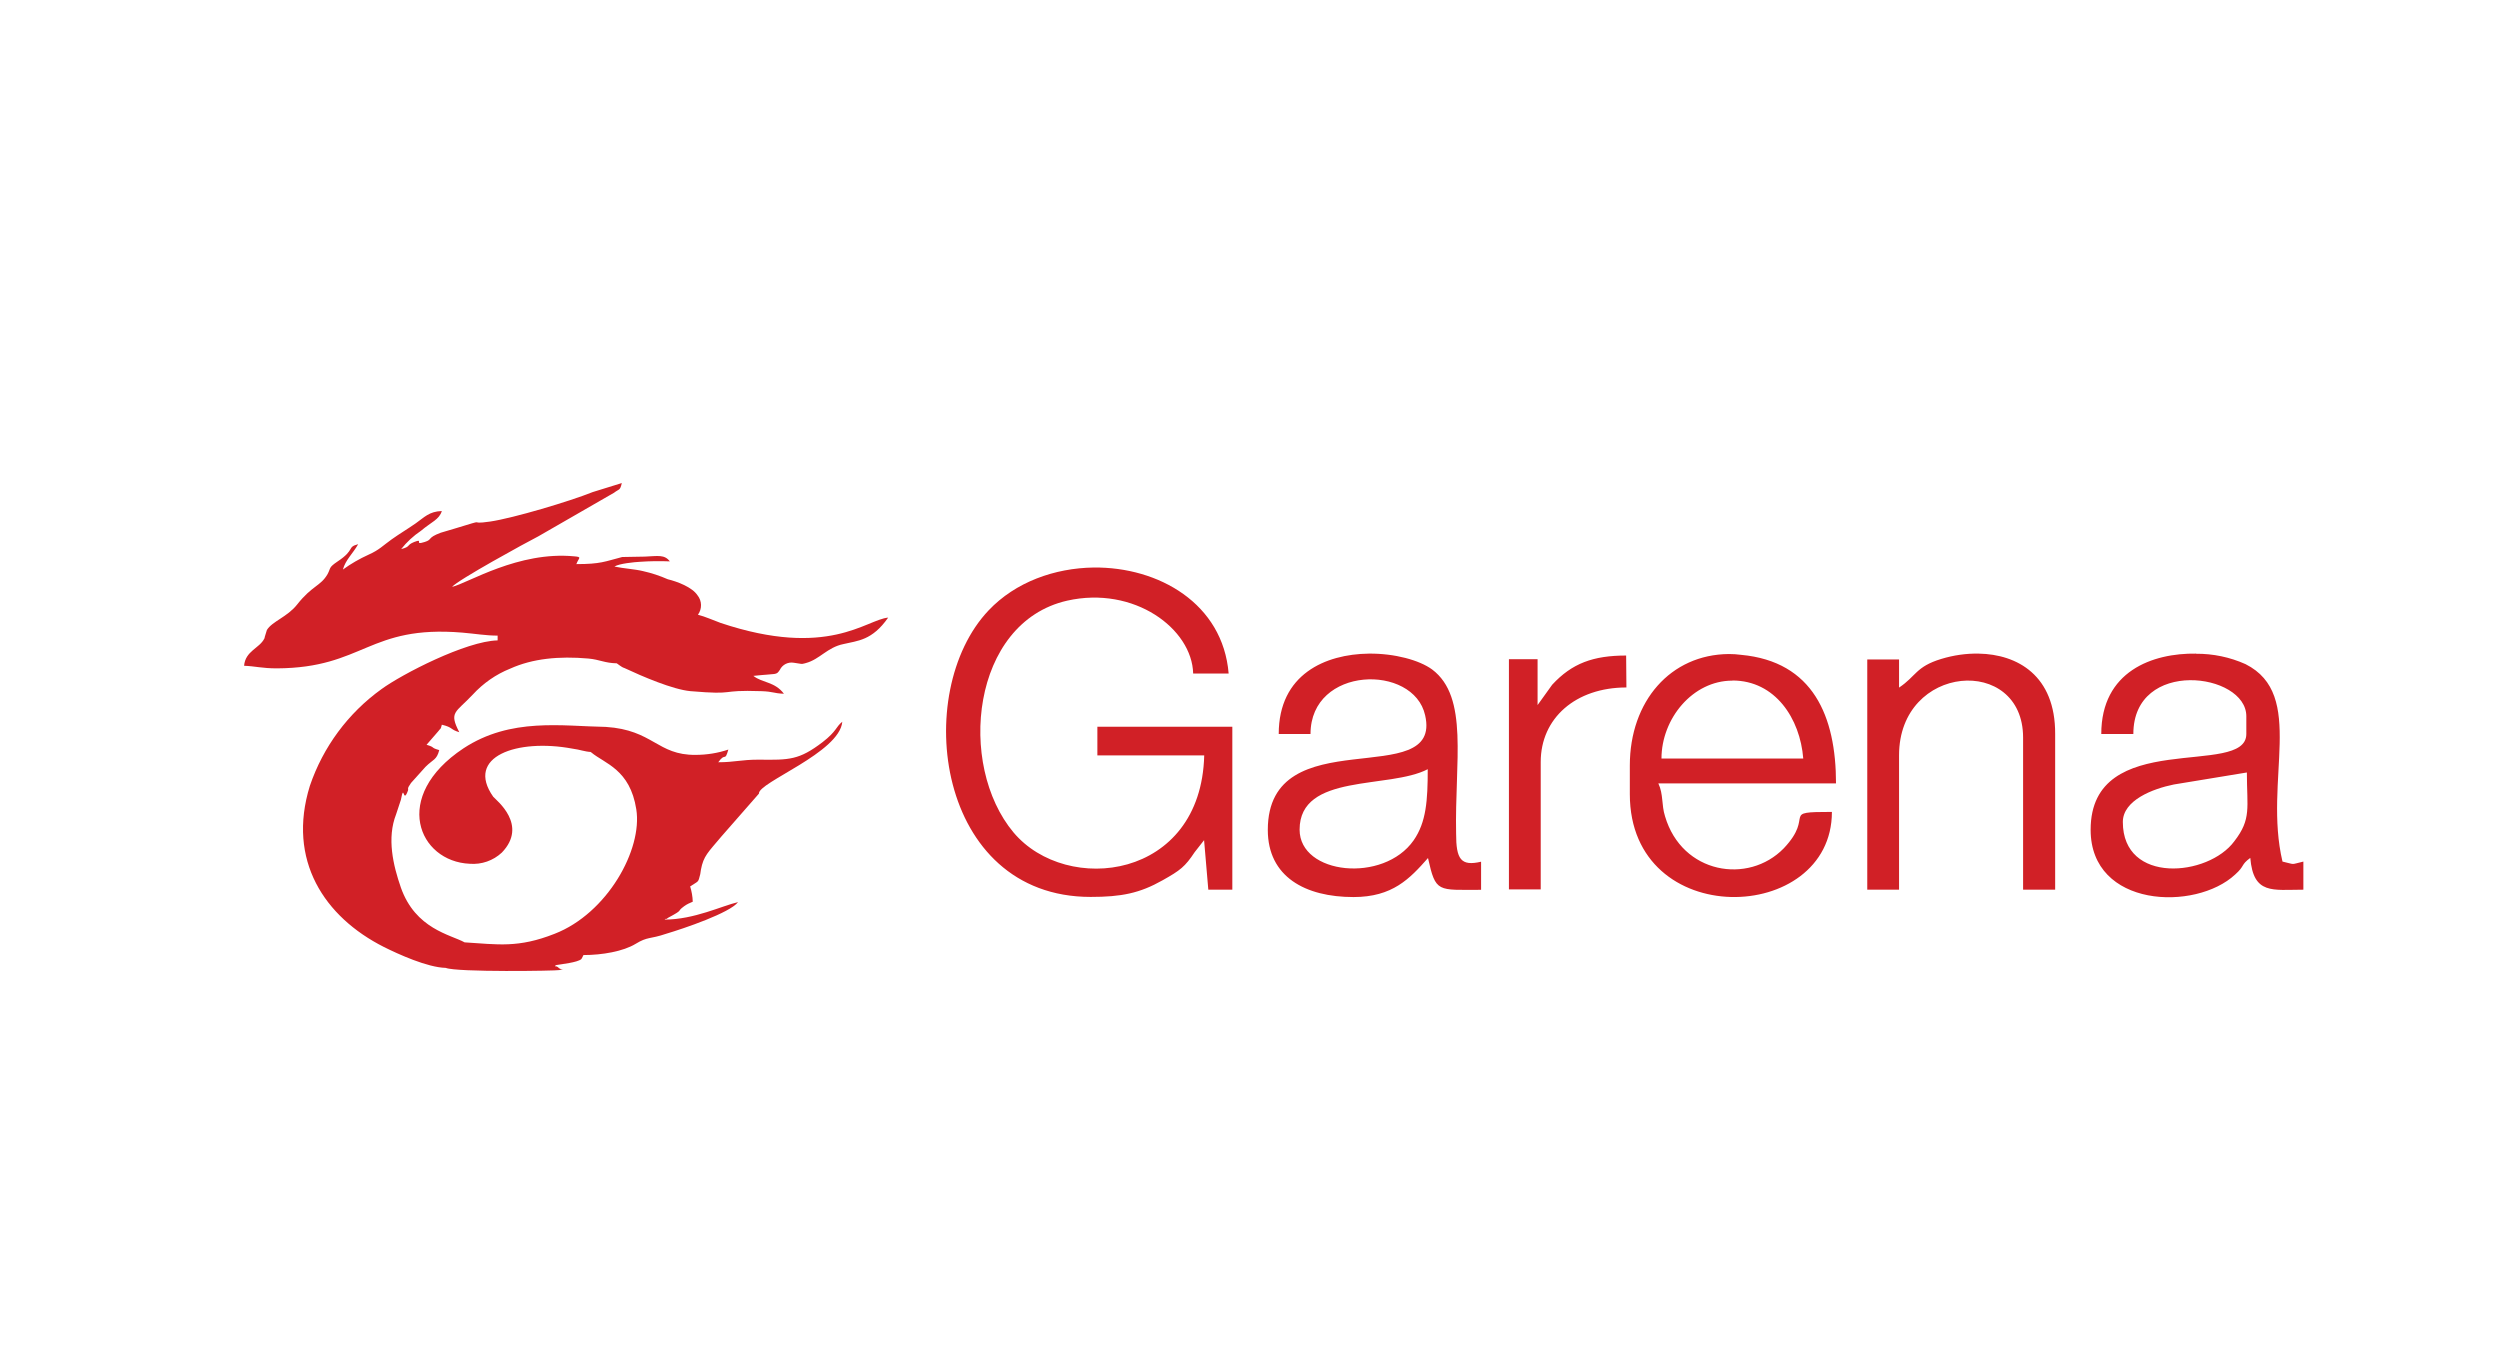
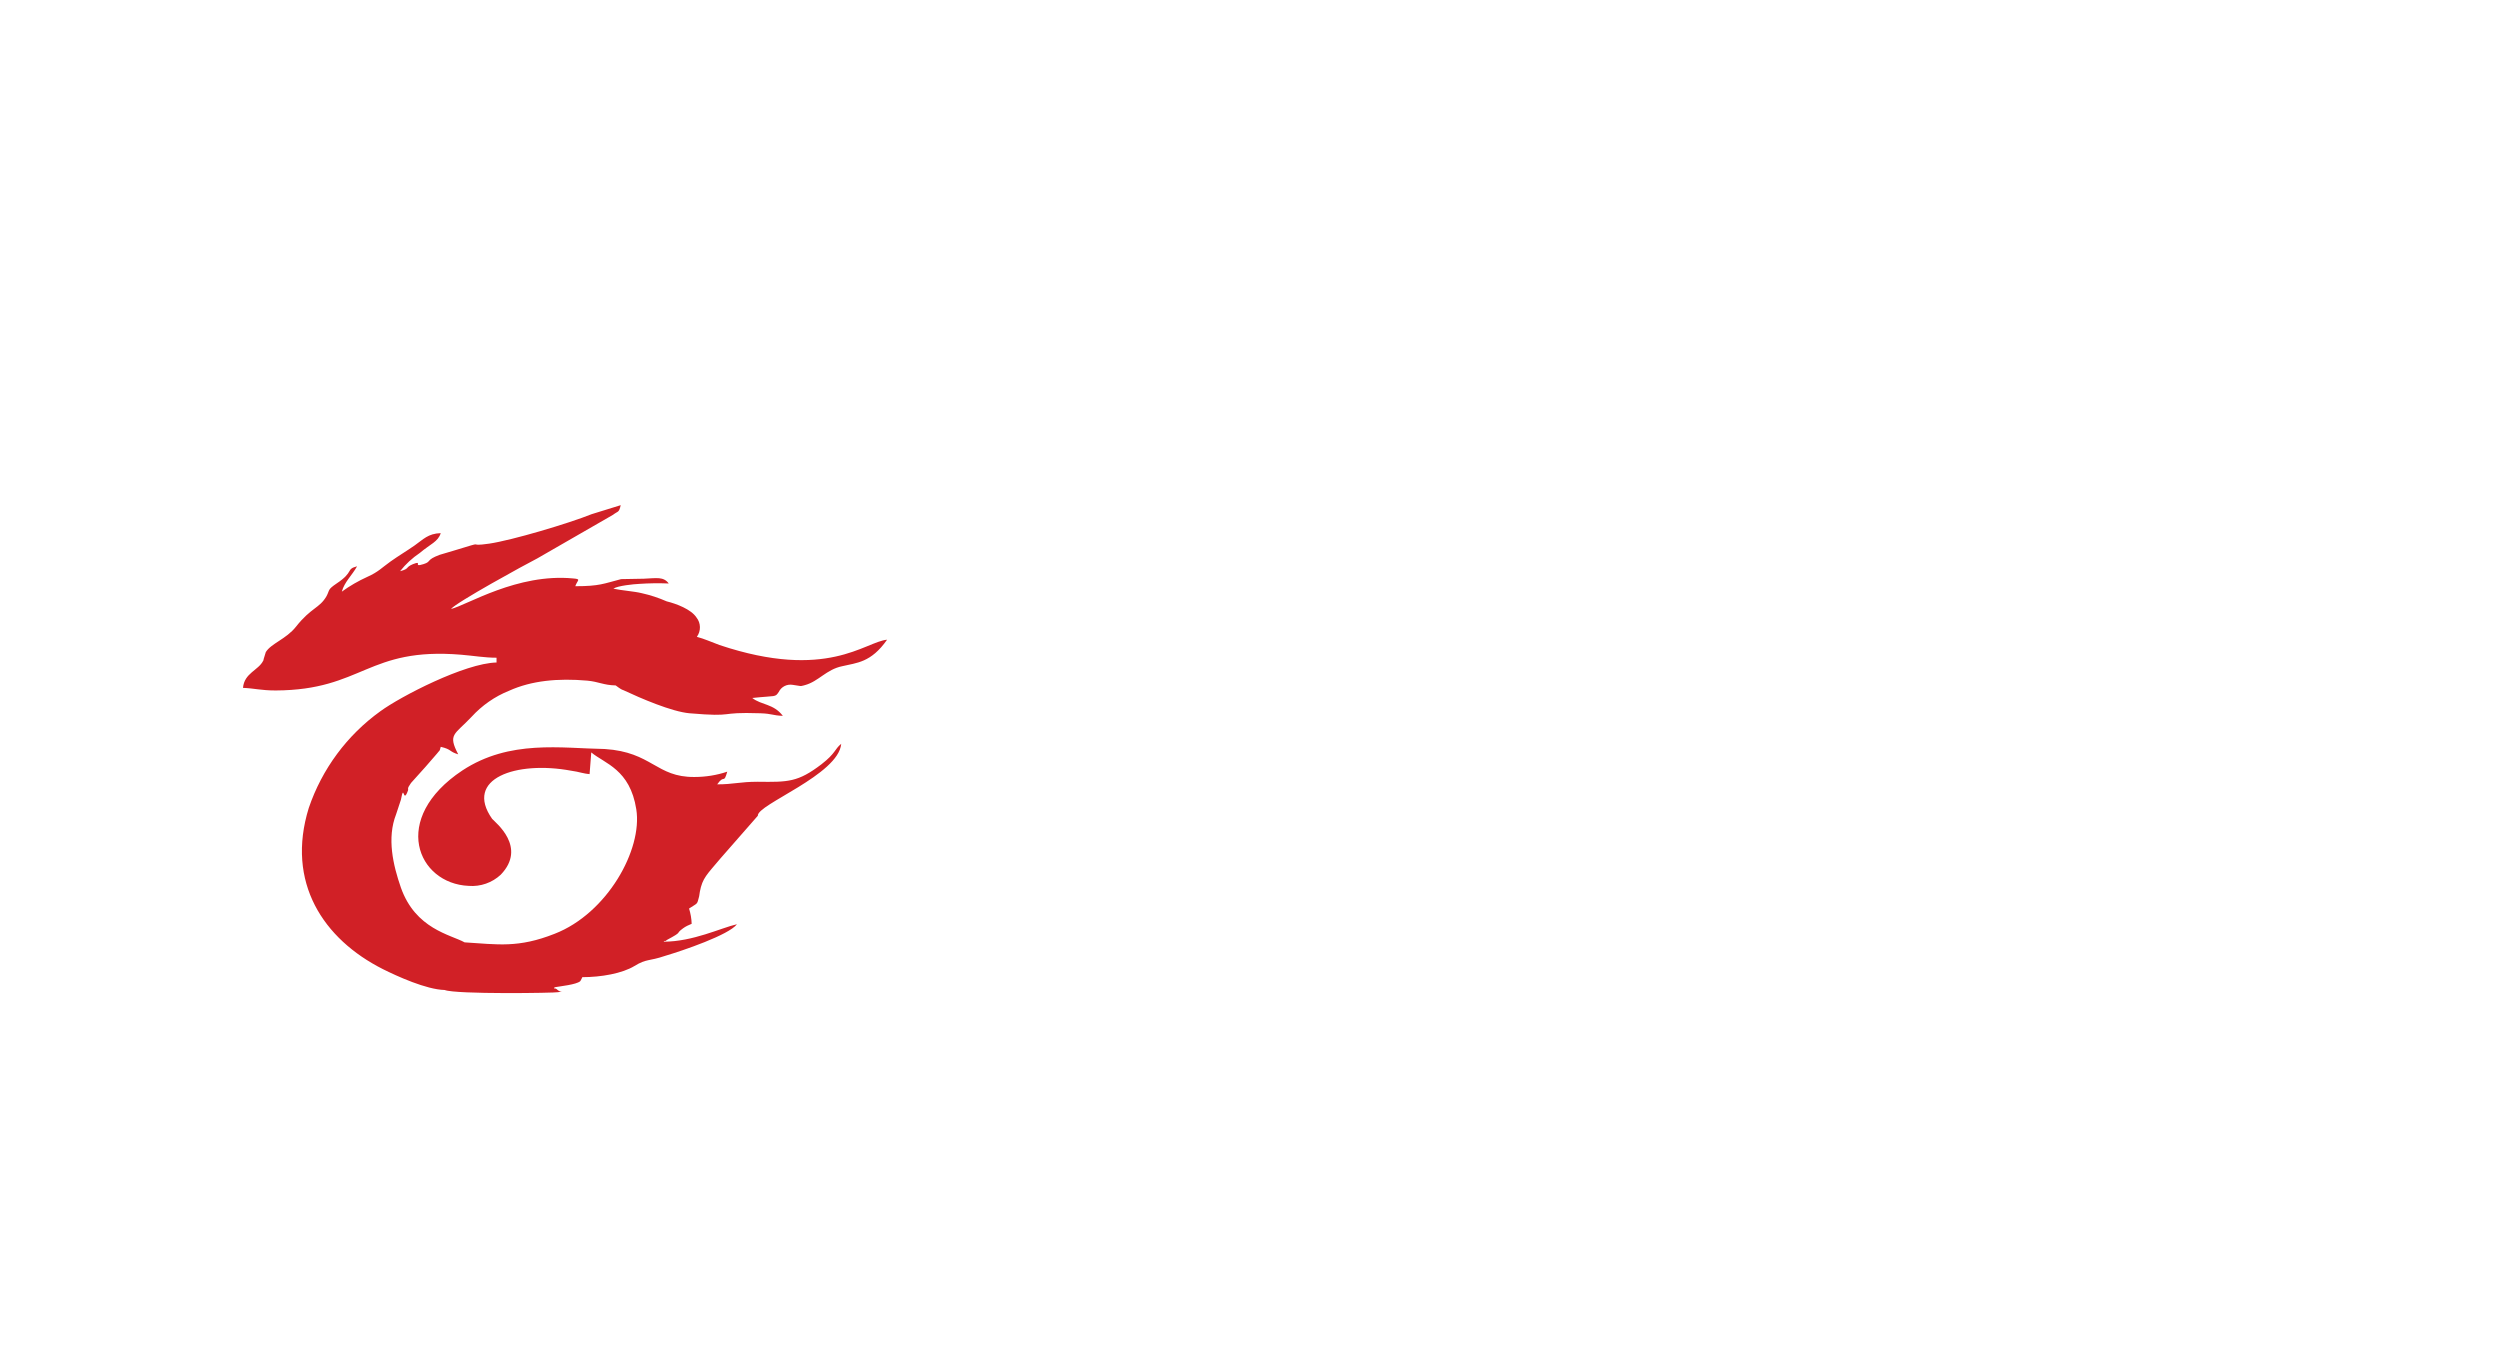
<svg xmlns="http://www.w3.org/2000/svg" id="Layer_1" data-name="Layer 1" viewBox="0 0 183.21 100">
  <defs>
    <style>
      .cls-1 {
        fill: #d12026;
      }
    </style>
  </defs>
-   <path class="cls-1" d="M43.33,55.14c.98,.82,2.84,1.23,3.3,4.17,.47,2.95-2.13,7.62-5.98,9.12-2.68,1.06-4.17,.78-6.6,.63-1.04-.57-3.6-.98-4.67-4.01-.57-1.64-1.04-3.63-.35-5.38l.35-1.06c.25-1.31,.14,.39,.52-.68,.05-.16-.11-.08,.22-.55l1.06-1.18c.57-.57,.82-.49,1.01-1.23-.68-.19-.25-.19-.93-.39l.85-.98c.22-.3,.16-.08,.27-.49,.82,.19,.6,.35,1.28,.55-.78-1.5-.27-1.42,.98-2.75,.76-.83,1.7-1.49,2.75-1.91,1.64-.74,3.57-.93,5.73-.74,.85,.08,1.18,.33,2.08,.35l.22,.16c.11,.08,.22,.15,.35,.19,1.28,.6,3.53,1.57,4.83,1.69,3.53,.3,1.94-.11,5.19,0,.9,.03,.88,.16,1.66,.19-.68-.9-1.57-.78-2.24-1.31,1.77-.19,1.66-.03,1.94-.44,.19-.39,.61-.6,1.04-.52l.52,.08h.1s.11-.03,.14-.03,.08-.03,.11-.03c1.01-.27,1.57-1.15,2.75-1.39,1.04-.25,2.1-.25,3.28-1.94-1.61,.14-4.39,3.03-12.28,.39-.6-.22-1.12-.46-1.66-.6,.31-.43,.3-1.01-.03-1.42-.39-.6-1.48-1.01-2.18-1.18-.59-.26-1.2-.46-1.83-.6-.57-.14-1.42-.19-2.08-.33,.33-.22,1.48-.33,1.88-.35,.73-.05,1.45-.06,2.18-.03-.39-.52-.88-.39-1.83-.35l-1.66,.03c-1.28,.33-1.57,.52-3.36,.52,.16-.46,.46-.52-.16-.57-4.09-.39-7.78,1.96-8.95,2.24,.39-.49,5.43-3.25,6.33-3.71l5.54-3.19c.39-.3,.44-.14,.57-.71l-2.13,.66c-1.69,.68-5.82,1.91-7.51,2.16-1.86,.27,.08-.3-2.62,.52l-1.01,.3c-1.04,.39-.57,.49-1.18,.68-.85,.27,0-.3-.77,0-.6,.25-.22,.33-.95,.52,.41-.52,.9-.97,1.45-1.34,.78-.66,1.34-.82,1.53-1.45-.93,.03-1.28,.46-1.91,.9-.63,.44-1.15,.74-1.77,1.18s-.9,.77-1.69,1.12c-.66,.3-1.29,.66-1.88,1.09,.19-.71,.74-1.18,1.12-1.86-.85,.22-.19,.39-1.5,1.26-.68,.46-.49,.46-.74,.93-.52,.9-1.12,.82-2.24,2.24-.71,.9-1.83,1.23-2.21,1.86l-.16,.52s0,.08-.03,.11c-.35,.71-1.39,.9-1.48,1.99,.82,.03,1.31,.19,2.4,.19,6.39-.03,6.71-3.19,13.59-2.62,.95,.08,1.72,.22,2.59,.22v.35c-2.32,.05-7.02,2.48-8.51,3.57-2.45,1.76-4.28,4.24-5.25,7.09-1.69,5.46,1.07,9.61,5.43,11.81,1.04,.52,3.19,1.5,4.53,1.53,.82,.33,8.13,.22,8.33,.16,.6-.19,.14,.03-.03-.14-.39-.39-.39,.25-.25-.22,.46-.08,1.57-.19,1.88-.44,0-.03,.05-.05,.05-.08l.11-.22c1.37,0,2.92-.27,3.82-.82s1.04-.33,2.24-.74c1.31-.39,4.67-1.53,5.27-2.32-1.18,.27-3.22,1.28-5.38,1.28,.03-.03,.11-.08,.11-.05s.11-.05,.14-.08c1.23-.66,.55-.39,1.18-.85,.19-.14,.41-.24,.63-.33-.01-.38-.08-.76-.19-1.12,.66-.44,.57-.25,.74-.9l.05-.33c.19-1.01,.52-1.26,1.5-2.43l2.75-3.14c-.08-.82,5.92-3,6.11-5.27-.49,.39-.39,.68-1.45,1.5-1.72,1.31-2.43,1.31-4.67,1.28-1.31,0-1.77,.19-2.97,.19,.55-.78,.46,.03,.74-.93-.77,.26-1.59,.39-2.4,.39-2.81,.03-3.11-1.83-6.58-2.05-3.19-.05-6.96-.71-10.43,1.57-5.32,3.53-3.3,8.3,.46,8.46,.86,.07,1.72-.23,2.35-.82,1.94-2.02-.39-3.82-.63-4.09-2.08-2.95,1.75-4.28,5.79-3.53,.6,.08,.88,.22,1.39,.25h-.04Z" />
-   <path class="cls-1" d="M80.15,41.59c-2.86,.04-5.73,1.06-7.7,3.14-5.69,6-3.82,21,7.48,21,2.25,0,3.59-.27,5.27-1.22,1.3-.73,1.64-.99,2.35-2.06l.69-.88,.31,3.63h1.76v-11.94h-9.89v2.1h7.83c-.23,9.12-10.08,10.27-13.97,5.65-4.16-4.96-3.09-15.39,3.92-16.99,4.92-1.11,9.16,2.06,9.24,5.34h2.6c-.42-5.13-5.13-7.82-9.89-7.77Zm64.86,6.31c-.93-.02-1.86,.12-2.75,.39-1.87,.57-1.83,1.26-3.09,2.1v-2.06h-2.33v16.87h2.33v-9.85c0-6.72,9.09-7.37,9.09-1.3v11.15h2.35v-11.41c.02-4.29-2.77-5.84-5.6-5.89h0Zm-44.7,0c-3.17,.04-6.6,1.5-6.6,5.89h2.33c0-5,7.56-5.16,8.4-1.37,1.3,5.65-11.53,.19-11.53,8.4,0,3.44,2.75,4.92,6.28,4.92,2.86,0,4.12-1.34,5.46-2.86,.57,2.56,.69,2.33,3.89,2.33v-2.06c-1.49,.35-1.83-.19-1.83-2.06-.11-5.27,.95-10-1.76-12.03-.93-.68-2.74-1.18-4.64-1.16h0Zm60.64,0c-3.2-.05-6.96,1.29-6.96,5.89h2.35c0-5.58,8.28-4.5,8.28-1.3v1.3c0,3.25-11.41-.53-11.41,7.02,0,5.72,7.68,5.99,10.59,3.28,.73-.65,.39-.69,1.11-1.22,.23,2.71,1.64,2.33,3.89,2.33v-2.06c-.99,.23-.53,.23-1.53,0-1.41-5.96,1.76-12.22-2.71-14.47-1.14-.51-2.38-.77-3.63-.76h0Zm-34.25,.03c-4.27,.03-7.26,3.45-7.26,8.17v2.1c0,10.08,14.81,9.58,14.81,1.3-3.89,0-1.18,.19-3.53,2.67-2.6,2.67-7.46,1.87-8.7-2.35-.27-.84-.11-1.6-.49-2.41h13.02c0-4.92-1.68-8.93-6.95-9.42-.3-.04-.6-.06-.9-.06h0Zm-7.53,.11c-2.41,0-3.97,.57-5.42,2.14l-1.07,1.49v-3.36h-2.1v16.87h2.33v-9.34c0-3.21,2.56-5.46,6.28-5.46l-.02-2.34Zm7.79,1.83c3.14,0,4.96,2.79,5.19,5.72h-10.39c0-2.93,2.29-5.71,5.19-5.71h0Zm-22.33,6.48c0,2.33-.11,3.9-1.03,5.23-2.21,3.17-8.36,2.52-8.36-.78,0-4.17,6.56-2.95,9.39-4.43h0Zm60.03,.26c0,2.6,.35,3.4-.92,5.04-1.91,2.6-8.17,3.17-8.17-1.41,0-1.6,2.21-2.44,3.74-2.75l5.35-.88Z" />
+   <path class="cls-1" d="M43.33,55.14c.98,.82,2.84,1.23,3.3,4.17,.47,2.95-2.13,7.62-5.98,9.12-2.68,1.06-4.17,.78-6.6,.63-1.04-.57-3.6-.98-4.67-4.01-.57-1.64-1.04-3.63-.35-5.38l.35-1.06c.25-1.31,.14,.39,.52-.68,.05-.16-.11-.08,.22-.55l1.06-1.18l.85-.98c.22-.3,.16-.08,.27-.49,.82,.19,.6,.35,1.28,.55-.78-1.5-.27-1.42,.98-2.75,.76-.83,1.7-1.49,2.75-1.91,1.64-.74,3.57-.93,5.73-.74,.85,.08,1.18,.33,2.08,.35l.22,.16c.11,.08,.22,.15,.35,.19,1.28,.6,3.53,1.57,4.83,1.69,3.53,.3,1.94-.11,5.19,0,.9,.03,.88,.16,1.66,.19-.68-.9-1.57-.78-2.24-1.31,1.77-.19,1.66-.03,1.94-.44,.19-.39,.61-.6,1.04-.52l.52,.08h.1s.11-.03,.14-.03,.08-.03,.11-.03c1.01-.27,1.57-1.15,2.75-1.39,1.04-.25,2.1-.25,3.28-1.94-1.61,.14-4.39,3.03-12.28,.39-.6-.22-1.12-.46-1.66-.6,.31-.43,.3-1.01-.03-1.42-.39-.6-1.48-1.01-2.18-1.18-.59-.26-1.2-.46-1.83-.6-.57-.14-1.42-.19-2.08-.33,.33-.22,1.48-.33,1.88-.35,.73-.05,1.45-.06,2.18-.03-.39-.52-.88-.39-1.83-.35l-1.66,.03c-1.28,.33-1.57,.52-3.36,.52,.16-.46,.46-.52-.16-.57-4.09-.39-7.78,1.96-8.95,2.24,.39-.49,5.43-3.25,6.33-3.71l5.54-3.19c.39-.3,.44-.14,.57-.71l-2.13,.66c-1.69,.68-5.82,1.91-7.51,2.16-1.86,.27,.08-.3-2.62,.52l-1.01,.3c-1.04,.39-.57,.49-1.18,.68-.85,.27,0-.3-.77,0-.6,.25-.22,.33-.95,.52,.41-.52,.9-.97,1.45-1.34,.78-.66,1.34-.82,1.53-1.45-.93,.03-1.28,.46-1.91,.9-.63,.44-1.15,.74-1.77,1.18s-.9,.77-1.69,1.12c-.66,.3-1.29,.66-1.88,1.09,.19-.71,.74-1.18,1.12-1.86-.85,.22-.19,.39-1.5,1.26-.68,.46-.49,.46-.74,.93-.52,.9-1.12,.82-2.24,2.24-.71,.9-1.83,1.23-2.21,1.86l-.16,.52s0,.08-.03,.11c-.35,.71-1.39,.9-1.48,1.99,.82,.03,1.31,.19,2.4,.19,6.39-.03,6.71-3.19,13.59-2.62,.95,.08,1.72,.22,2.59,.22v.35c-2.32,.05-7.02,2.48-8.51,3.57-2.45,1.76-4.28,4.24-5.25,7.09-1.69,5.46,1.07,9.61,5.43,11.81,1.04,.52,3.19,1.5,4.53,1.53,.82,.33,8.13,.22,8.33,.16,.6-.19,.14,.03-.03-.14-.39-.39-.39,.25-.25-.22,.46-.08,1.57-.19,1.88-.44,0-.03,.05-.05,.05-.08l.11-.22c1.37,0,2.92-.27,3.82-.82s1.04-.33,2.24-.74c1.31-.39,4.67-1.53,5.27-2.32-1.18,.27-3.22,1.28-5.38,1.28,.03-.03,.11-.08,.11-.05s.11-.05,.14-.08c1.23-.66,.55-.39,1.18-.85,.19-.14,.41-.24,.63-.33-.01-.38-.08-.76-.19-1.12,.66-.44,.57-.25,.74-.9l.05-.33c.19-1.01,.52-1.26,1.5-2.43l2.75-3.14c-.08-.82,5.92-3,6.11-5.27-.49,.39-.39,.68-1.45,1.5-1.72,1.31-2.43,1.31-4.67,1.28-1.31,0-1.77,.19-2.97,.19,.55-.78,.46,.03,.74-.93-.77,.26-1.59,.39-2.4,.39-2.81,.03-3.11-1.83-6.58-2.05-3.19-.05-6.96-.71-10.43,1.57-5.32,3.53-3.3,8.3,.46,8.46,.86,.07,1.72-.23,2.35-.82,1.94-2.02-.39-3.82-.63-4.09-2.08-2.95,1.75-4.28,5.79-3.53,.6,.08,.88,.22,1.39,.25h-.04Z" />
</svg>